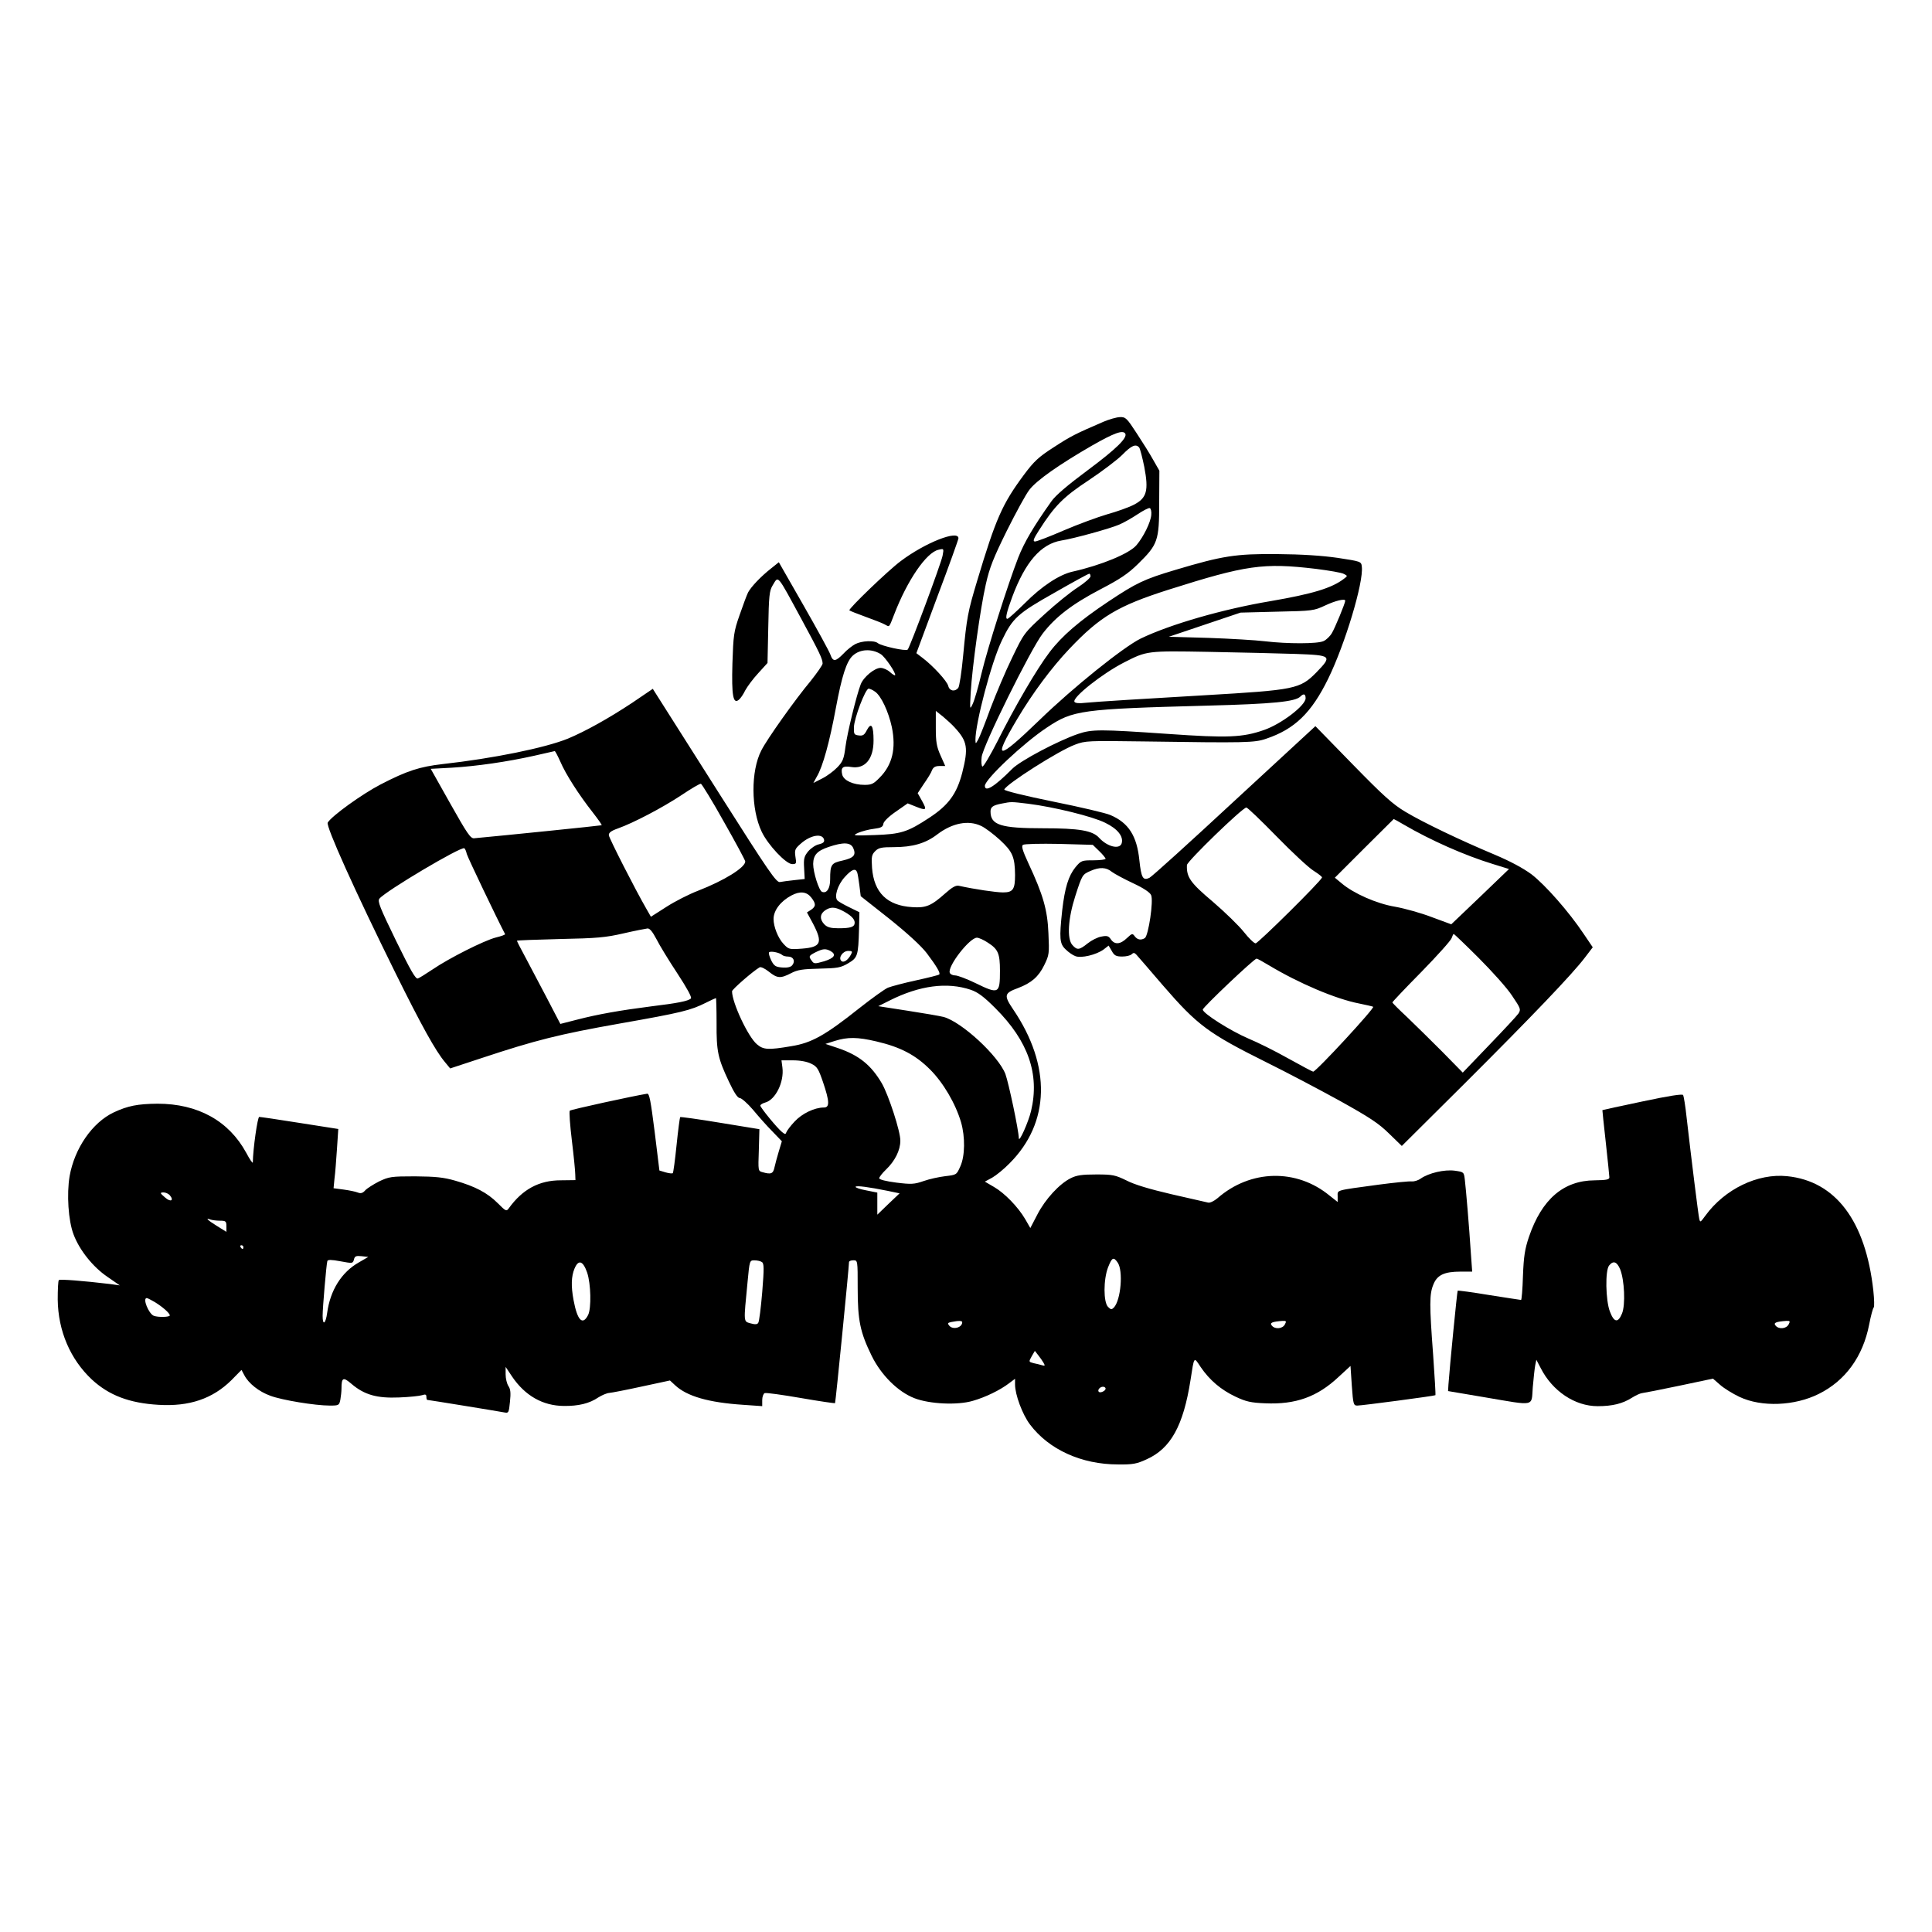
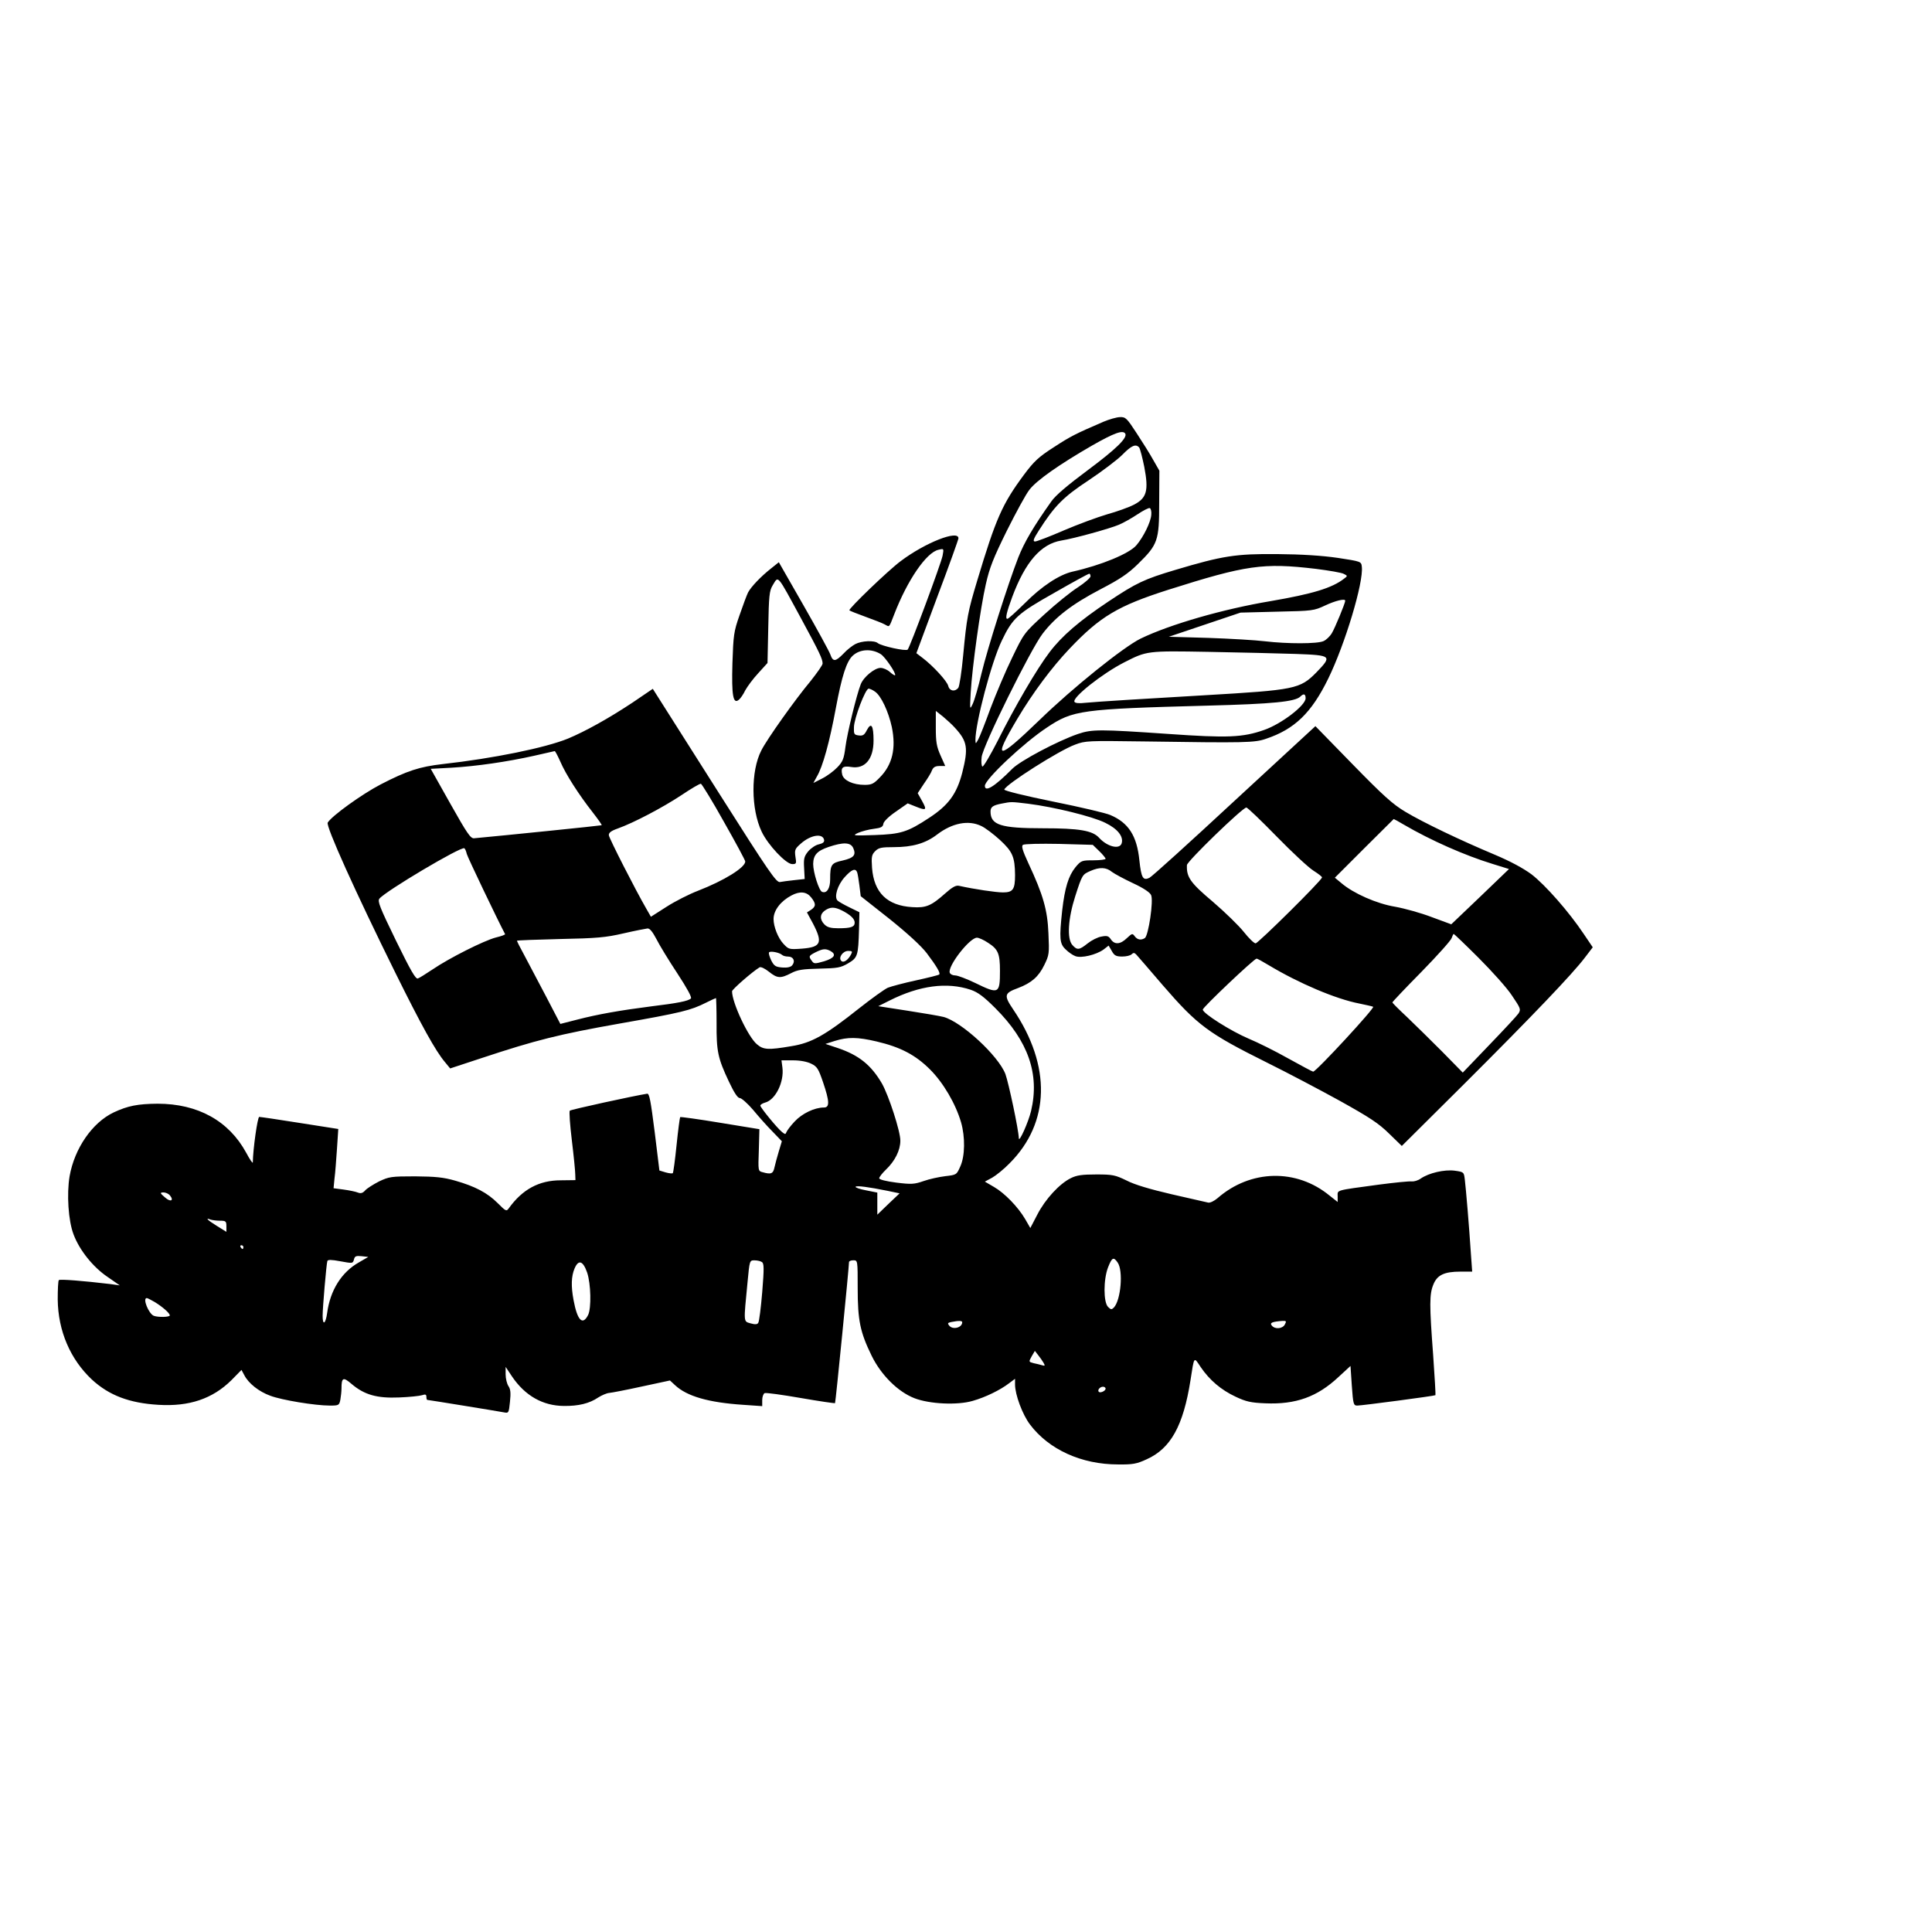
<svg xmlns="http://www.w3.org/2000/svg" version="1.0" width="1024pt" height="1024pt" viewBox="0 0 1024 1024" preserveAspectRatio="xMidYMid meet">
  <g transform="translate(0,1024) scale(0.1,-0.1)" fill="#000000" stroke="none">
    <path d="M5845 8003 c-144 -62 -170 -75 -259 -133 -81 -52 -105 -74 -160 -148 -114 -154 -148 -231 -247 -561 -49 -163 -55 -193 -74 -395 -8 -87 -20 -165 -26 -172 -18 -22 -46 -17 -53 10 -6 26 -81 107 -135 148 l-34 26 111 299 c62 164 112 304 112 310 0 46 -176 -23 -306 -121 -66 -49 -279 -254 -272 -261 3 -3 41 -18 85 -34 44 -16 91 -34 103 -41 26 -14 21 -19 50 55 69 179 170 327 234 341 29 7 29 7 22 -31 -8 -42 -173 -485 -185 -498 -10 -10 -139 19 -158 34 -18 16 -86 13 -120 -5 -15 -8 -44 -30 -62 -50 -43 -44 -56 -45 -70 -5 -6 17 -70 134 -142 260 l-131 229 -40 -32 c-55 -43 -107 -98 -123 -128 -7 -14 -27 -68 -45 -120 -31 -88 -33 -107 -38 -256 -5 -172 4 -218 34 -193 9 7 24 29 34 50 11 20 41 61 69 91 l49 54 4 189 c3 167 6 194 23 222 32 52 20 66 152 -177 97 -179 113 -213 113 -237 0 -8 -29 -49 -63 -92 -82 -98 -232 -309 -262 -369 -56 -109 -55 -310 2 -430 33 -70 129 -172 162 -172 22 0 23 3 17 39 -5 36 -3 42 29 70 52 46 116 56 123 19 2 -11 -6 -18 -27 -23 -17 -3 -42 -20 -57 -37 -22 -27 -25 -39 -22 -89 l3 -58 -55 -6 c-30 -3 -65 -8 -76 -10 -19 -4 -60 56 -315 458 -161 254 -308 485 -326 514 l-33 52 -109 -74 c-127 -84 -248 -151 -341 -190 -121 -49 -395 -105 -665 -135 -121 -14 -187 -35 -328 -108 -98 -51 -258 -166 -280 -202 -11 -18 146 -366 358 -795 139 -281 214 -416 263 -474 l28 -34 170 56 c284 94 407 125 729 182 330 58 376 70 456 110 28 14 52 25 54 25 1 0 3 -60 3 -132 -1 -151 7 -187 65 -310 28 -60 47 -88 58 -88 9 0 41 -28 70 -62 29 -35 75 -87 103 -115 l50 -52 -16 -53 c-9 -29 -19 -68 -23 -85 -7 -34 -18 -39 -63 -26 -24 6 -24 7 -20 117 l3 111 -208 34 c-114 19 -209 32 -212 30 -2 -3 -11 -69 -19 -148 -8 -79 -17 -146 -20 -149 -3 -3 -20 -1 -38 4 l-33 10 -25 204 c-21 165 -28 205 -40 203 -70 -11 -405 -84 -410 -90 -4 -5 1 -75 11 -158 10 -82 18 -163 18 -180 l1 -30 -78 -1 c-115 0 -203 -48 -275 -148 -13 -18 -16 -16 -59 27 -55 55 -120 89 -225 119 -63 18 -104 22 -213 23 -127 0 -138 -2 -191 -27 -31 -16 -64 -37 -73 -47 -13 -15 -24 -18 -39 -12 -12 5 -46 12 -76 16 l-53 7 5 52 c4 28 9 98 13 156 l7 106 -204 32 c-112 18 -209 32 -215 32 -9 0 -33 -170 -34 -241 0 -8 -16 15 -35 51 -92 169 -256 260 -470 260 -105 -1 -157 -11 -232 -46 -114 -54 -208 -191 -234 -338 -16 -95 -7 -236 21 -309 31 -83 103 -173 180 -225 l65 -45 -50 7 c-142 17 -267 27 -273 21 -4 -4 -6 -50 -6 -103 2 -167 67 -317 181 -424 91 -84 199 -125 353 -134 163 -10 287 32 387 131 l53 54 15 -28 c22 -43 77 -87 138 -109 61 -23 237 -52 315 -52 47 0 50 1 56 31 3 17 6 44 6 59 0 59 9 63 53 25 68 -58 135 -77 252 -72 55 2 110 8 122 12 18 6 23 4 23 -9 0 -9 2 -16 5 -16 6 0 375 -60 406 -66 25 -5 26 -3 32 56 5 47 3 67 -8 83 -8 12 -15 40 -15 62 l0 40 34 -51 c69 -102 163 -155 274 -156 78 -1 136 13 183 45 19 12 45 23 58 24 13 1 91 16 173 34 l149 32 27 -25 c63 -59 178 -92 361 -104 l101 -7 0 32 c0 17 6 34 13 37 8 3 94 -9 192 -26 98 -17 180 -29 181 -27 3 3 74 721 74 747 0 6 10 10 23 10 23 0 23 0 23 -147 0 -172 13 -234 74 -359 50 -102 139 -191 227 -225 80 -31 228 -38 309 -14 67 19 145 57 192 93 l32 24 0 -30 c0 -54 39 -159 79 -212 100 -133 273 -212 467 -212 78 -1 99 3 151 27 128 57 195 178 233 420 20 129 17 125 54 69 47 -69 108 -121 185 -157 55 -26 81 -32 157 -35 162 -7 276 34 389 140 l63 58 7 -105 c7 -98 9 -105 29 -105 25 0 410 51 414 55 2 2 -4 98 -12 214 -20 266 -20 321 1 372 20 51 58 69 144 69 l62 0 -7 97 c-9 140 -26 341 -32 390 -5 41 -5 41 -54 48 -54 7 -137 -12 -180 -42 -14 -10 -35 -16 -47 -15 -12 2 -91 -6 -175 -17 -235 -32 -218 -27 -218 -62 l0 -30 -43 34 c-175 144 -419 139 -594 -14 -18 -15 -40 -26 -50 -23 -10 2 -97 22 -193 44 -116 27 -197 51 -239 73 -60 29 -73 32 -160 32 -75 0 -105 -4 -136 -20 -59 -29 -135 -111 -177 -193 l-37 -71 -27 47 c-38 65 -110 139 -166 171 l-48 28 39 21 c21 12 63 46 92 76 215 215 222 517 19 816 -50 74 -48 86 26 113 71 27 109 60 139 122 26 53 27 61 22 168 -5 124 -28 204 -106 371 -32 69 -38 92 -29 98 7 5 93 7 192 5 l178 -5 34 -33 c19 -18 34 -37 34 -41 0 -4 -29 -8 -64 -8 -62 0 -66 -1 -96 -37 -37 -46 -56 -108 -70 -228 -16 -149 -14 -177 18 -207 15 -15 38 -31 52 -36 31 -12 110 7 149 35 l27 21 17 -29 c13 -24 23 -29 55 -29 21 0 43 5 50 12 9 9 15 9 25 -2 8 -8 70 -81 139 -161 186 -215 242 -256 553 -411 105 -52 278 -143 385 -202 160 -89 207 -120 262 -174 l68 -66 331 329 c361 360 574 583 639 669 l42 55 -48 71 c-78 117 -204 260 -277 316 -45 33 -112 69 -195 104 -179 75 -378 170 -473 227 -67 40 -116 84 -279 251 l-198 203 -429 -396 c-235 -218 -438 -402 -451 -408 -34 -16 -43 0 -53 93 -13 129 -57 199 -154 240 -22 10 -158 42 -302 71 -148 30 -262 58 -260 64 9 28 290 207 375 238 55 21 69 21 367 17 538 -8 584 -7 645 14 152 51 241 137 330 319 89 182 188 510 178 593 -3 28 -4 28 -128 47 -83 12 -191 19 -320 20 -220 2 -290 -9 -541 -84 -164 -49 -205 -68 -355 -168 -153 -102 -246 -182 -311 -268 -68 -89 -185 -290 -275 -470 -40 -78 -76 -139 -81 -136 -5 3 -7 26 -4 50 6 59 260 572 323 654 68 89 157 157 306 235 104 54 147 83 199 134 106 104 113 123 113 325 l1 170 -32 56 c-17 31 -57 95 -88 142 -52 80 -59 87 -88 86 -18 0 -59 -12 -92 -26z m119 -61 c13 -22 -47 -81 -196 -192 -109 -81 -174 -136 -196 -168 -95 -134 -143 -216 -175 -297 -55 -142 -162 -478 -195 -615 -16 -69 -37 -141 -46 -160 -16 -34 -16 -33 -11 60 8 135 51 446 80 573 20 89 40 139 111 283 48 96 101 194 120 218 38 50 158 134 333 235 116 66 162 83 175 63z m74 -74 c5 -7 17 -54 27 -103 24 -126 13 -165 -55 -200 -27 -14 -91 -37 -142 -51 -51 -15 -154 -53 -229 -85 -76 -33 -144 -59 -153 -59 -13 0 -9 13 20 58 84 132 130 178 265 267 72 48 151 108 177 134 49 50 72 60 90 39z m64 -357 c-3 -39 -41 -116 -78 -160 -37 -45 -188 -107 -340 -141 -70 -16 -164 -78 -252 -167 -46 -45 -87 -83 -93 -83 -12 0 -4 35 26 116 69 185 152 281 260 299 69 11 260 64 306 84 24 10 68 35 98 55 30 20 59 35 65 33 6 -2 10 -19 8 -36z m872 -286 c70 -9 137 -20 149 -27 20 -10 20 -11 1 -25 -64 -50 -168 -81 -389 -119 -251 -42 -533 -123 -690 -199 -91 -45 -359 -260 -535 -431 -227 -219 -251 -218 -118 6 82 138 183 273 276 371 163 172 258 228 524 313 413 131 503 144 782 111z m-1194 -40 c0 -7 -30 -34 -67 -58 -38 -24 -117 -88 -177 -143 -108 -99 -109 -100 -171 -229 -35 -71 -86 -193 -115 -269 -28 -77 -57 -151 -65 -165 -14 -25 -14 -25 -15 -4 -1 88 85 415 140 528 57 119 83 143 280 254 96 55 178 100 183 100 4 1 7 -6 7 -14z m1350 -129 c0 -13 -55 -146 -71 -172 -10 -17 -30 -36 -44 -42 -32 -15 -191 -15 -310 -1 -49 6 -184 14 -300 18 l-210 6 190 64 190 64 194 5 c189 4 195 5 255 33 53 25 106 38 106 25z m-2462 -283 c23 -14 84 -104 76 -112 -2 -2 -14 5 -27 17 -13 12 -35 22 -50 22 -31 0 -90 -48 -105 -87 -22 -56 -72 -261 -81 -332 -8 -63 -14 -78 -43 -108 -18 -19 -54 -46 -80 -59 l-47 -24 18 33 c32 53 68 185 101 363 32 172 57 249 90 279 38 35 100 38 148 8z m2200 1 c191 -7 194 -10 109 -98 -87 -88 -112 -93 -592 -121 -280 -16 -587 -35 -632 -40 -33 -4 -54 -2 -58 5 -14 22 147 150 265 210 118 60 119 61 445 55 165 -3 373 -8 463 -11z m-2230 -200 c32 -22 71 -105 89 -188 23 -113 3 -200 -65 -268 -31 -32 -42 -38 -79 -38 -61 0 -111 23 -119 54 -9 38 3 48 46 41 74 -13 120 41 120 140 0 79 -12 99 -35 56 -13 -26 -21 -32 -43 -29 -25 3 -27 7 -26 43 1 48 61 205 78 205 6 0 22 -7 34 -16z m2282 -35 c0 -38 -128 -136 -220 -168 -114 -40 -194 -43 -508 -21 -363 25 -404 25 -478 0 -108 -37 -306 -142 -349 -185 -93 -94 -145 -126 -145 -90 0 34 206 228 329 309 138 92 178 98 851 116 348 9 465 21 492 48 18 18 28 14 28 -9z m-1859 -156 c67 -73 72 -108 39 -239 -29 -111 -72 -171 -174 -238 -117 -77 -151 -87 -291 -92 -115 -4 -119 -3 -86 12 19 8 56 18 82 21 39 5 49 10 51 27 2 12 28 38 66 64 l63 44 40 -16 c59 -24 63 -20 37 27 l-24 43 33 50 c19 27 39 59 43 72 7 16 18 22 40 22 l30 0 -25 56 c-21 47 -25 72 -25 146 l0 90 38 -30 c20 -17 49 -43 63 -59z m-2091 -180 c28 -66 98 -175 171 -268 28 -36 50 -67 48 -69 -3 -2 -533 -56 -676 -69 -19 -2 -37 25 -126 183 l-104 185 111 6 c133 8 292 31 436 63 58 13 107 24 110 25 3 0 16 -25 30 -56z m867 -319 c62 -109 113 -204 113 -210 0 -32 -111 -101 -250 -155 -47 -18 -122 -56 -167 -85 l-83 -53 -24 42 c-59 102 -197 373 -199 390 -1 13 11 23 48 36 84 30 236 110 336 176 52 35 98 62 104 61 5 -2 61 -92 122 -202z m1613 96 c135 -17 340 -67 408 -101 66 -32 98 -73 87 -109 -11 -34 -76 -18 -119 29 -35 39 -105 51 -298 51 -224 0 -278 17 -278 89 0 24 13 33 60 42 51 10 48 10 140 -1z m1316 -173 c82 -84 170 -166 196 -182 27 -17 47 -33 45 -36 -7 -21 -339 -349 -352 -349 -8 0 -36 27 -62 60 -26 33 -100 105 -164 160 -120 101 -141 131 -138 195 1 20 294 304 315 305 6 0 78 -69 160 -153z m675 62 c142 -83 323 -163 470 -208 l87 -27 -153 -147 -153 -146 -103 38 c-57 22 -144 46 -194 55 -98 16 -222 71 -285 125 l-35 29 155 155 c85 85 156 155 157 156 1 0 26 -13 54 -30z m-2240 -7 c20 -9 65 -43 99 -74 67 -62 79 -90 80 -186 0 -76 -11 -92 -64 -92 -37 0 -152 17 -233 35 -16 4 -36 -7 -73 -40 -74 -66 -102 -78 -175 -73 -133 8 -203 77 -213 208 -4 59 -2 70 17 89 18 18 33 21 99 21 98 0 168 20 229 67 80 61 166 78 234 45z m-679 -116 c17 -38 4 -53 -56 -67 -60 -13 -66 -21 -66 -100 0 -48 -18 -76 -43 -66 -16 6 -47 103 -47 148 1 47 20 69 82 90 77 26 116 25 130 -5z m-2048 -32 c5 -19 162 -347 203 -425 2 -3 -20 -11 -49 -18 -62 -16 -247 -109 -335 -169 -35 -23 -69 -45 -78 -48 -12 -5 -38 41 -116 200 -86 177 -99 209 -88 223 34 41 433 278 450 267 4 -2 10 -16 13 -30z m3419 -95 c15 -11 65 -38 112 -60 56 -26 90 -49 96 -63 14 -29 -14 -215 -33 -228 -21 -13 -40 -9 -54 10 -12 16 -14 15 -41 -10 -35 -34 -65 -36 -85 -7 -12 18 -20 21 -50 15 -20 -3 -53 -20 -73 -36 -45 -36 -56 -37 -81 -9 -30 33 -23 141 15 259 37 115 38 115 81 134 48 21 83 20 113 -5z m-1350 -2 c3 -8 8 -39 12 -70 l7 -57 152 -120 c96 -77 168 -143 198 -182 52 -69 74 -106 66 -113 -2 -3 -58 -17 -122 -31 -65 -14 -132 -32 -150 -39 -18 -8 -86 -57 -152 -109 -181 -144 -253 -184 -360 -201 -123 -21 -148 -19 -182 10 -47 39 -132 221 -132 281 0 10 109 105 146 127 7 4 29 -7 49 -23 45 -36 62 -37 118 -8 34 18 62 22 150 24 95 2 113 5 152 28 51 30 54 40 58 181 l2 90 -53 26 c-29 14 -57 30 -63 36 -19 19 0 82 38 124 37 41 57 49 66 26z m-244 -133 c27 -34 26 -48 0 -66 l-22 -14 32 -59 c53 -102 43 -125 -58 -133 -69 -5 -71 -4 -99 26 -28 30 -52 90 -52 131 0 46 38 95 95 125 45 24 80 20 104 -10z m164 -70 c45 -23 67 -44 67 -64 0 -23 -20 -30 -86 -30 -41 0 -59 5 -74 20 -26 26 -25 55 2 74 29 20 51 20 91 0z m-984 -151 c16 -32 66 -114 111 -182 51 -78 78 -127 72 -133 -14 -14 -71 -25 -211 -42 -164 -21 -283 -42 -391 -70 l-90 -23 -76 146 c-42 80 -94 178 -115 218 -22 40 -39 74 -39 77 0 2 102 6 228 9 196 4 242 8 337 30 61 14 118 25 127 26 12 1 27 -18 47 -56z m4358 -100 c71 -71 151 -160 177 -200 46 -68 48 -73 34 -95 -9 -13 -79 -88 -156 -168 l-139 -145 -109 111 c-60 60 -144 143 -186 183 -43 40 -78 75 -78 78 0 3 69 76 154 162 84 86 156 166 160 179 4 12 9 22 11 22 2 0 62 -57 132 -127z m-2600 80 c53 -34 63 -57 63 -148 0 -123 -6 -126 -131 -65 -46 22 -93 40 -106 40 -13 0 -26 6 -29 14 -13 34 105 186 144 186 10 0 37 -12 59 -27z m-836 -43 c34 -19 22 -38 -33 -55 -49 -14 -54 -14 -65 2 -18 24 -17 27 20 46 39 19 52 20 78 7z m-256 -21 c5 -5 19 -9 32 -9 28 0 40 -24 22 -46 -8 -10 -26 -14 -53 -12 -35 3 -43 8 -58 37 -9 19 -15 38 -12 43 6 9 54 0 69 -13z m366 3 c-16 -31 -40 -47 -52 -35 -17 17 8 53 37 53 21 0 23 -3 15 -18z m2214 -58 c158 -95 355 -179 480 -203 33 -7 66 -14 73 -17 12 -4 -302 -344 -318 -344 -4 0 -63 32 -132 70 -69 39 -164 86 -210 105 -94 40 -243 134 -243 154 0 12 271 269 285 270 3 1 32 -15 65 -35z m-1580 -130 c38 -13 69 -36 131 -98 174 -174 235 -349 189 -544 -14 -59 -64 -171 -65 -145 -1 44 -54 293 -71 340 -37 97 -232 277 -328 303 -20 5 -106 20 -191 33 l-155 24 60 30 c159 80 305 99 430 57z m-499 -274 c128 -30 207 -72 284 -149 70 -70 135 -181 164 -280 22 -77 21 -178 -4 -233 -20 -45 -20 -45 -80 -52 -33 -4 -84 -15 -115 -26 -49 -17 -65 -18 -145 -8 -54 7 -90 16 -90 23 0 6 16 27 36 46 47 45 76 102 76 153 1 48 -62 241 -98 304 -57 97 -121 149 -233 187 l-66 22 50 16 c68 21 119 21 221 -3z m-346 -118 c31 -15 38 -27 62 -97 35 -103 36 -135 5 -135 -50 0 -116 -32 -155 -74 -22 -23 -41 -49 -44 -57 -4 -12 -7 -12 -23 1 -27 22 -115 130 -115 140 0 5 11 12 25 16 55 14 102 109 92 186 l-5 38 61 0 c39 0 75 -7 97 -18z m406 -674 l62 -13 -59 -56 -59 -57 0 59 0 58 -60 12 c-33 6 -58 15 -55 19 5 7 67 -1 171 -22z m-3806 -23 c24 -29 4 -38 -25 -12 -28 24 -28 26 -9 27 12 0 27 -7 34 -15z m266 -135 c31 0 34 -3 34 -30 l0 -29 -50 31 c-50 31 -65 46 -34 34 9 -3 31 -6 50 -6z m124 -140 c0 -5 -2 -10 -4 -10 -3 0 -8 5 -11 10 -3 6 -1 10 4 10 6 0 11 -4 11 -10z m612 -81 c-92 -52 -152 -148 -168 -268 -8 -58 -24 -69 -24 -15 0 43 20 275 25 290 2 8 21 8 69 -1 65 -12 66 -12 72 9 4 18 11 21 40 18 l36 -4 -50 -29z m4022 -1 c30 -43 17 -198 -20 -238 -12 -12 -16 -12 -31 3 -25 25 -25 145 0 210 21 53 29 57 51 25z m-1886 3 c12 -7 12 -34 2 -159 -7 -83 -16 -156 -21 -163 -5 -9 -16 -10 -41 -3 -38 11 -37 1 -16 217 11 117 11 117 37 117 14 0 32 -4 39 -9z m-926 -56 c20 -59 23 -189 5 -225 -29 -57 -57 -29 -77 79 -14 75 -12 126 5 167 21 50 45 42 67 -21z m-2292 -156 c41 -25 80 -59 80 -71 0 -9 -61 -11 -85 -2 -27 11 -61 94 -37 94 4 0 23 -10 42 -21z m4280 -107 c0 -29 -50 -42 -69 -18 -10 12 -8 15 11 19 40 8 58 7 58 -1z m1710 -12 c-12 -23 -52 -27 -69 -6 -13 15 2 21 57 25 20 1 21 -2 12 -19z m-1279 -203 c9 -16 8 -18 -8 -13 -10 3 -30 8 -45 11 -26 7 -26 7 -10 36 l17 29 18 -23 c10 -12 22 -30 28 -40z m329 -137 c0 -12 -28 -25 -36 -17 -9 9 6 27 22 27 8 0 14 -5 14 -10z" />
-     <path d="M8705 4402 c-115 -24 -211 -45 -212 -46 0 0 7 -77 18 -171 10 -93 19 -177 19 -185 0 -12 -15 -15 -78 -16 -165 -1 -280 -100 -348 -299 -22 -65 -28 -104 -32 -207 -2 -71 -7 -128 -10 -128 -3 0 -79 12 -169 26 -90 15 -165 25 -167 23 -3 -3 -42 -400 -49 -498 l-2 -34 195 -33 c272 -46 246 -51 254 53 4 48 10 101 13 117 l6 29 23 -44 c62 -122 181 -202 302 -202 77 0 132 13 182 45 19 12 43 23 52 24 9 1 98 18 197 39 l180 38 38 -33 c20 -18 67 -47 103 -64 117 -55 292 -48 420 16 141 70 234 198 267 368 9 47 20 87 24 90 4 3 3 43 -2 90 -41 369 -200 580 -457 606 -156 16 -330 -68 -433 -209 -27 -37 -28 -38 -33 -15 -5 22 -41 311 -67 538 -6 58 -15 110 -18 116 -4 7 -75 -4 -216 -34z m-118 -889 c23 -57 29 -189 10 -235 -21 -51 -42 -48 -64 10 -23 59 -26 220 -4 245 22 27 41 20 58 -20z m893 -293 c-12 -23 -52 -27 -69 -6 -13 15 2 21 57 25 20 1 21 -2 12 -19z" />
  </g>
</svg>